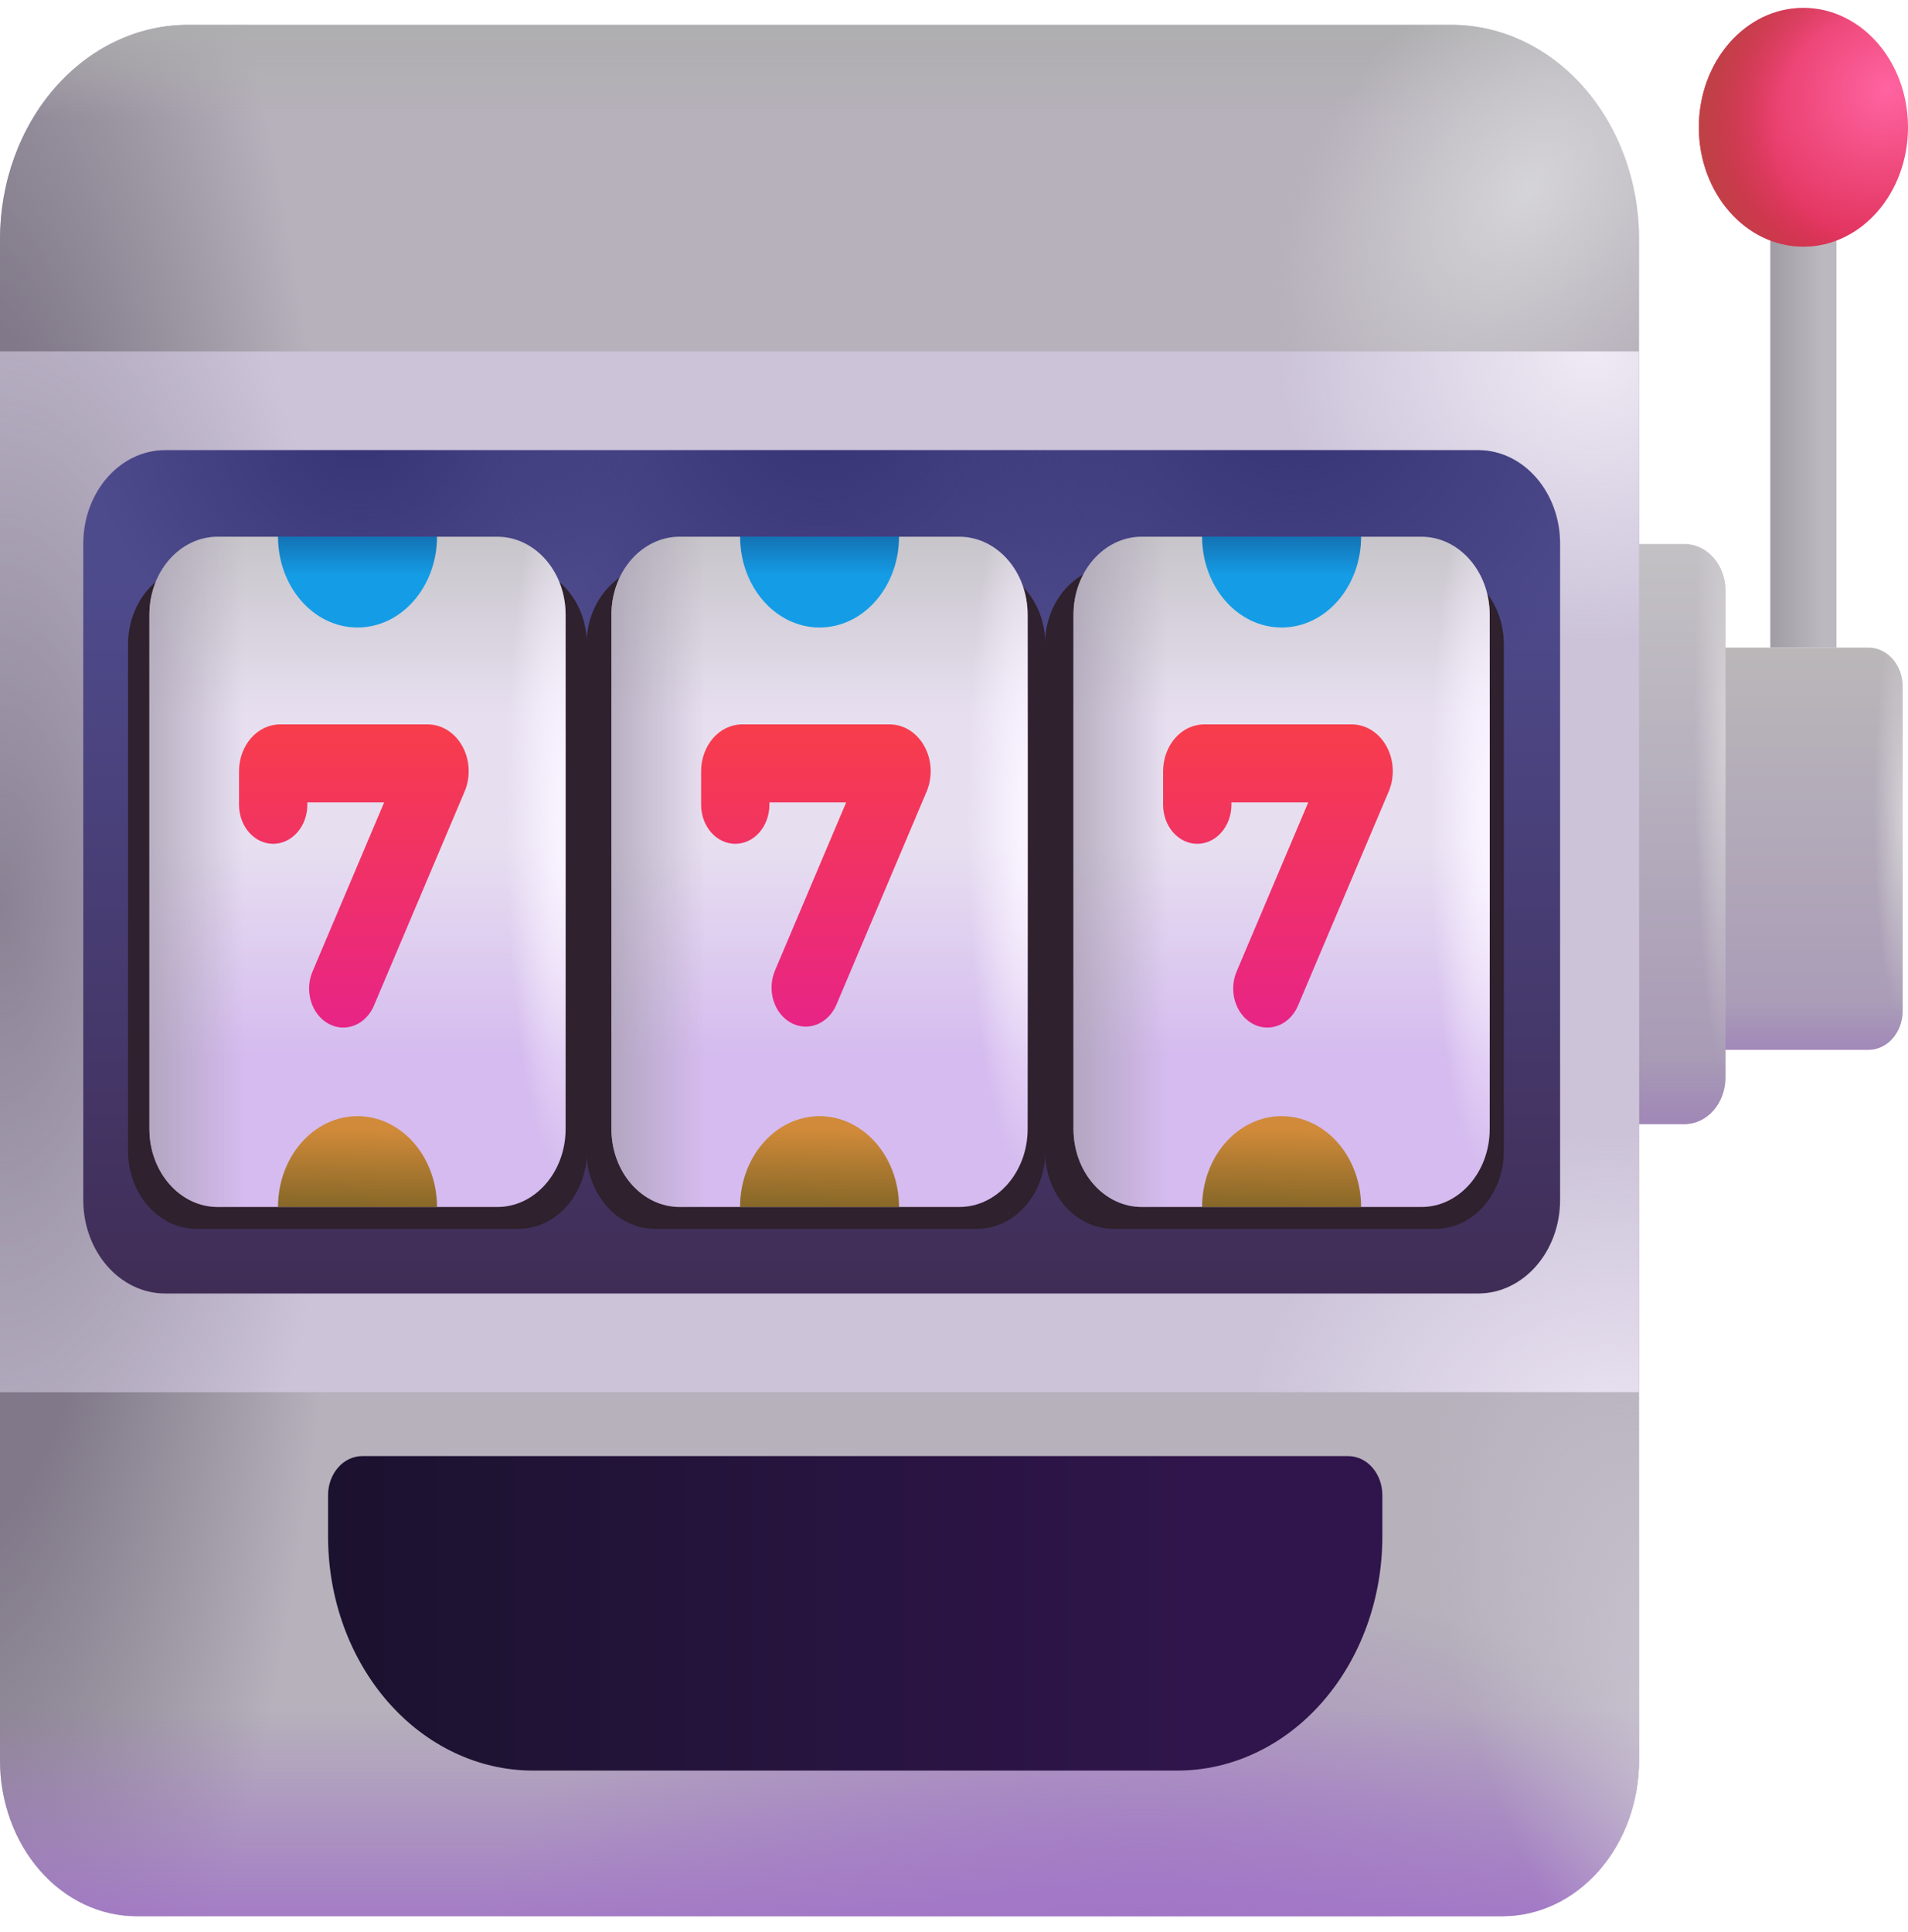
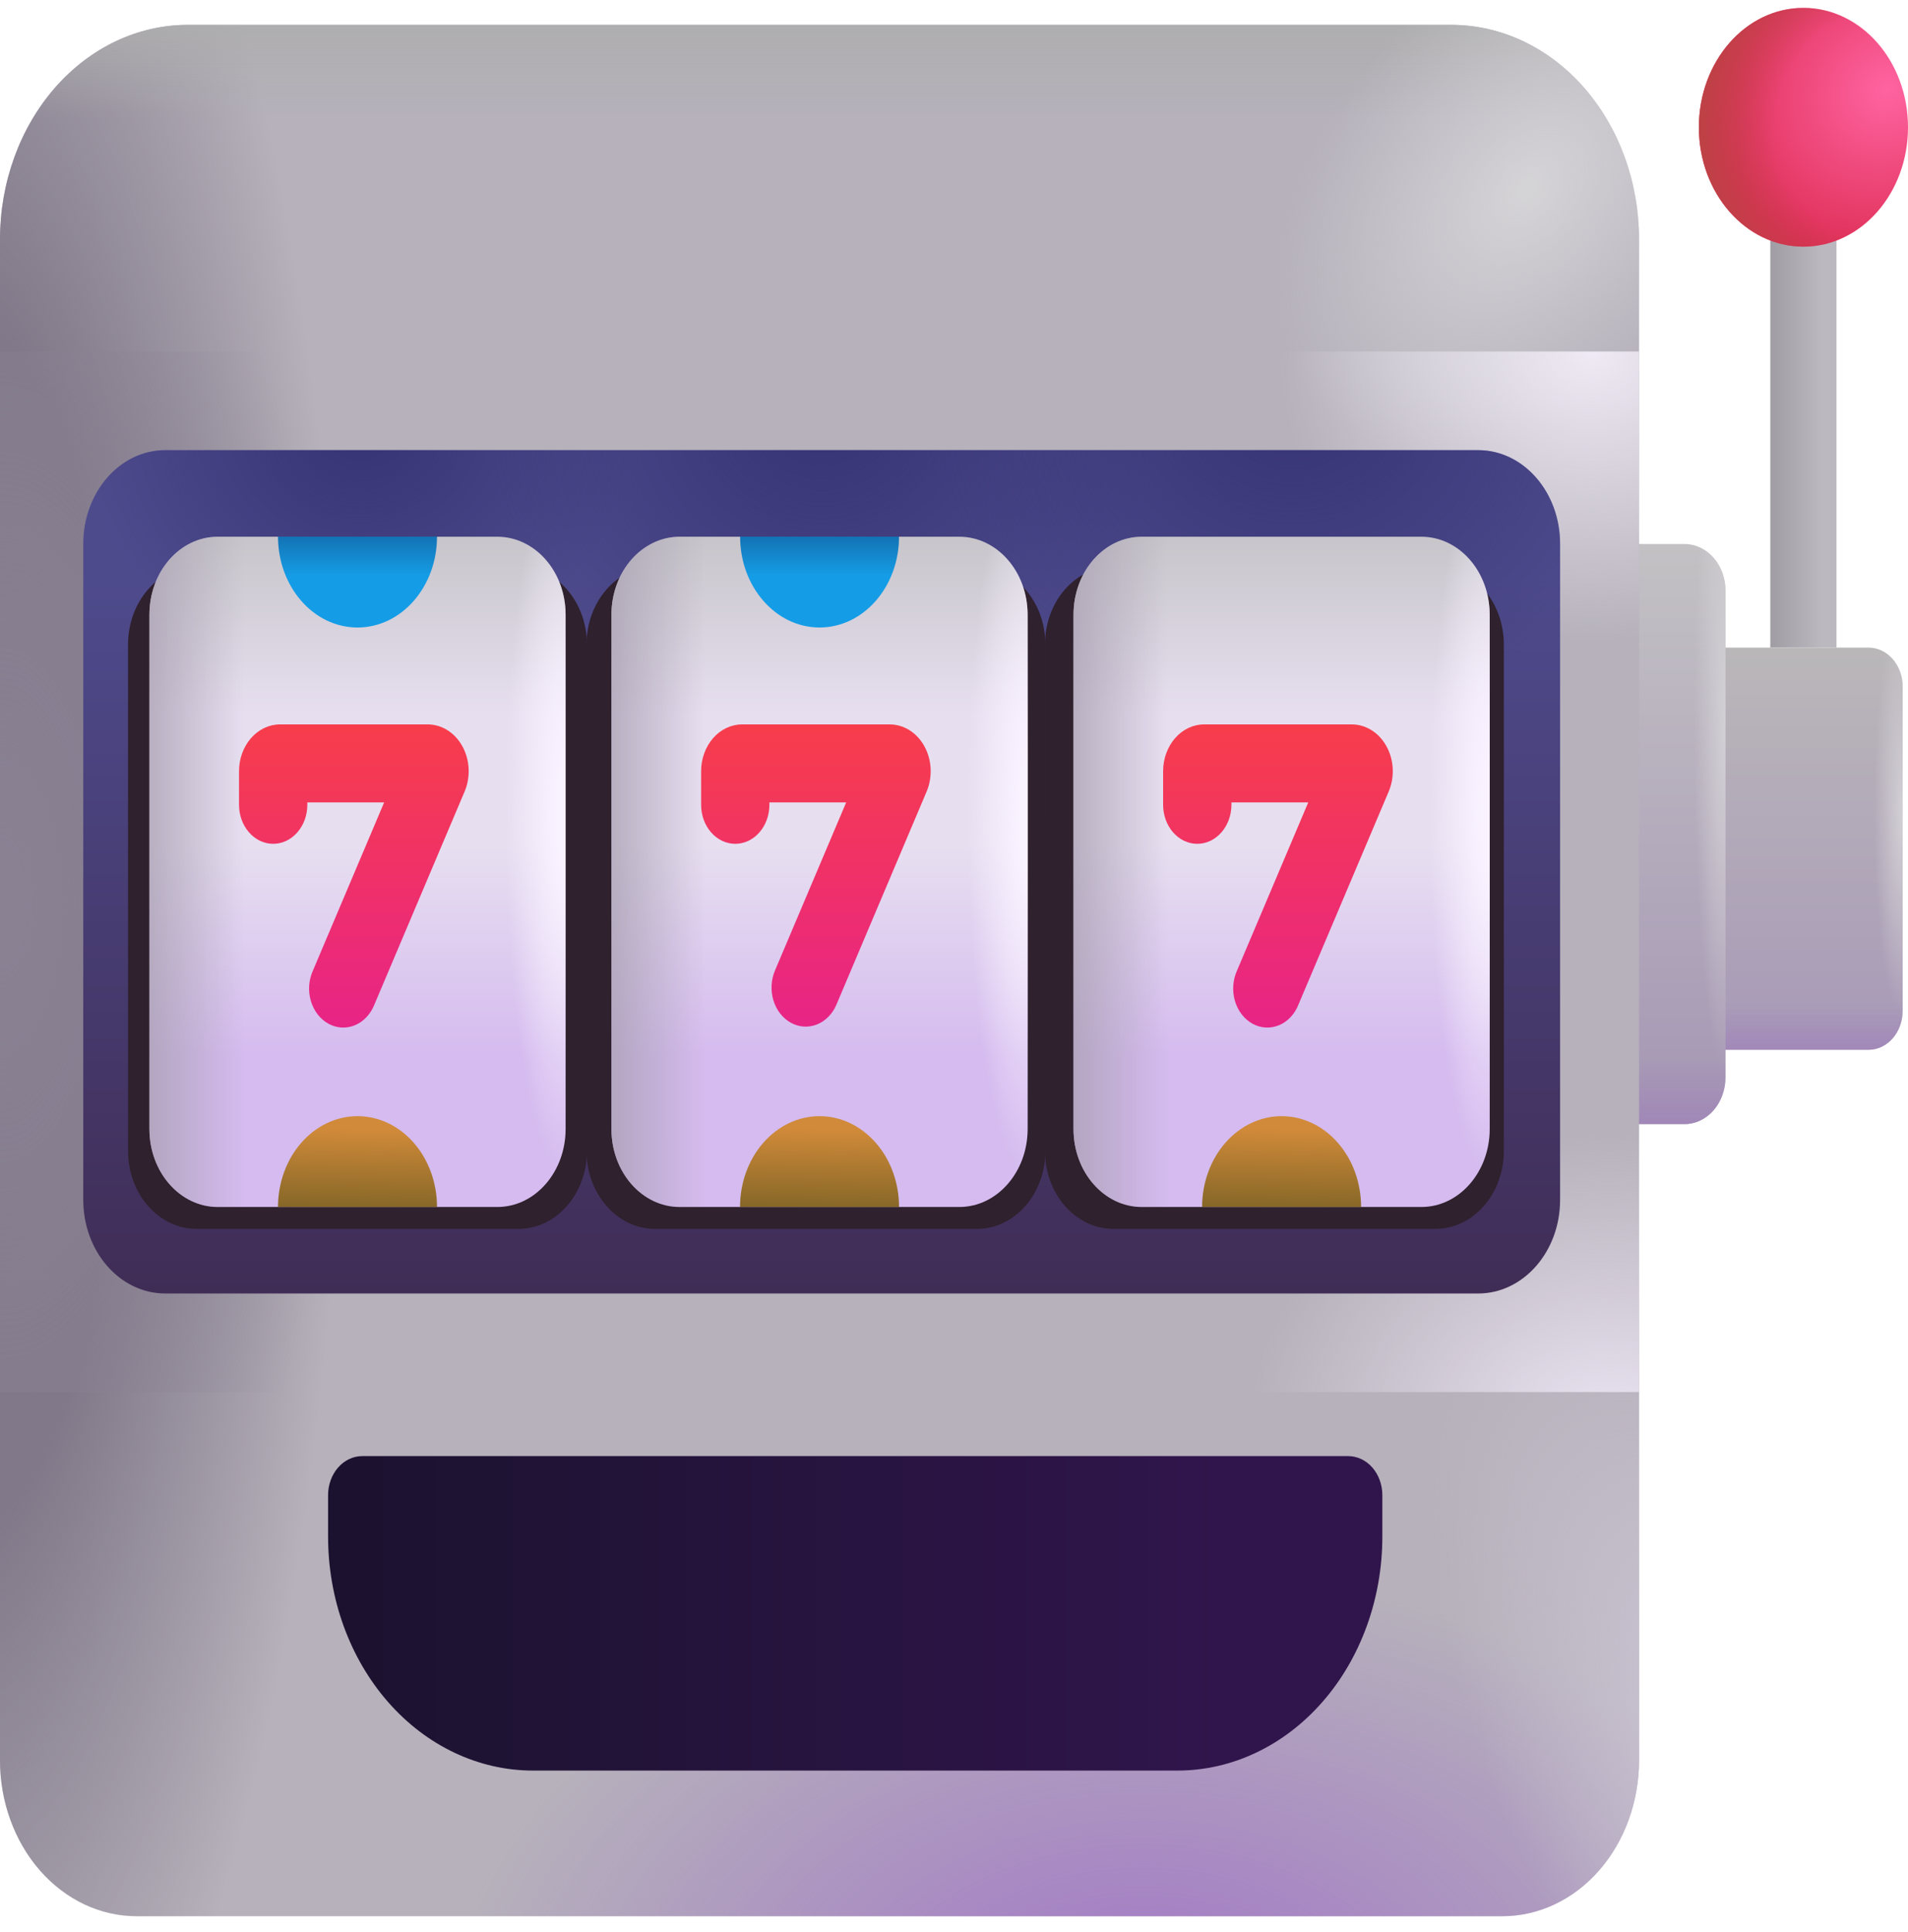
<svg xmlns="http://www.w3.org/2000/svg" width="80" height="81" viewBox="0 0 80 81" fill="none">
  <path d="M74.227 7.837H77.002V27.147H74.227V7.837Z" fill="url(#paint0_linear_20_394)" />
  <path d="M71.006 27.148H78.345C78.725 27.148 79.089 27.32 79.357 27.626C79.626 27.933 79.777 28.349 79.777 28.782V42.374C79.777 42.807 79.626 43.223 79.357 43.53C79.089 43.836 78.725 44.009 78.345 44.009H71.006V27.148Z" fill="url(#paint1_linear_20_394)" />
  <path d="M71.006 27.148H78.345C78.725 27.148 79.089 27.32 79.357 27.626C79.626 27.933 79.777 28.349 79.777 28.782V42.374C79.777 42.807 79.626 43.223 79.357 43.53C79.089 43.836 78.725 44.009 78.345 44.009H71.006V27.148Z" fill="url(#paint2_linear_20_394)" />
  <path d="M71.006 27.148H78.345C78.725 27.148 79.089 27.32 79.357 27.626C79.626 27.933 79.777 28.349 79.777 28.782V42.374C79.777 42.807 79.626 43.223 79.357 43.53C79.089 43.836 78.725 44.009 78.345 44.009H71.006V27.148Z" fill="url(#paint3_radial_20_394)" />
  <path d="M66.175 22.805H70.631C71.086 22.805 71.523 23.011 71.846 23.379C72.168 23.747 72.349 24.246 72.349 24.766V45.162C72.349 45.682 72.168 46.181 71.846 46.549C71.523 46.917 71.086 47.124 70.631 47.124H66.175V22.805Z" fill="url(#paint4_linear_20_394)" />
  <path d="M66.175 22.805H70.631C71.086 22.805 71.523 23.011 71.846 23.379C72.168 23.747 72.349 24.246 72.349 24.766V45.162C72.349 45.682 72.168 46.181 71.846 46.549C71.523 46.917 71.086 47.124 70.631 47.124H66.175V22.805Z" fill="url(#paint5_radial_20_394)" />
  <path d="M66.175 22.805H70.631C71.086 22.805 71.523 23.011 71.846 23.379C72.168 23.747 72.349 24.246 72.349 24.766V45.162C72.349 45.682 72.168 46.181 71.846 46.549C71.523 46.917 71.086 47.124 70.631 47.124H66.175V22.805Z" fill="url(#paint6_linear_20_394)" />
  <path d="M0 10.034C0 7.65 0.83 5.363 2.306 3.676C3.783 1.99 5.786 1.043 7.875 1.043H60.849C62.938 1.043 64.94 1.99 66.417 3.676C67.894 5.363 68.724 7.65 68.724 10.034V73.791C68.724 75.525 68.12 77.188 67.046 78.415C65.972 79.641 64.516 80.33 62.997 80.33H5.727C4.208 80.33 2.751 79.641 1.677 78.415C0.603 77.188 0 75.525 0 73.791V10.034Z" fill="#B6B1BB" />
  <path d="M0 10.034C0 7.65 0.83 5.363 2.306 3.676C3.783 1.99 5.786 1.043 7.875 1.043H60.849C62.938 1.043 64.94 1.99 66.417 3.676C67.894 5.363 68.724 7.65 68.724 10.034V73.791C68.724 75.525 68.12 77.188 67.046 78.415C65.972 79.641 64.516 80.33 62.997 80.33H5.727C4.208 80.33 2.751 79.641 1.677 78.415C0.603 77.188 0 75.525 0 73.791V10.034Z" fill="url(#paint7_radial_20_394)" />
-   <path d="M0 10.034C0 7.65 0.83 5.363 2.306 3.676C3.783 1.99 5.786 1.043 7.875 1.043H60.849C62.938 1.043 64.94 1.99 66.417 3.676C67.894 5.363 68.724 7.65 68.724 10.034V73.791C68.724 75.525 68.12 77.188 67.046 78.415C65.972 79.641 64.516 80.33 62.997 80.33H5.727C4.208 80.33 2.751 79.641 1.677 78.415C0.603 77.188 0 75.525 0 73.791V10.034Z" fill="url(#paint8_linear_20_394)" />
  <path d="M0 10.034C0 7.65 0.83 5.363 2.306 3.676C3.783 1.99 5.786 1.043 7.875 1.043H60.849C62.938 1.043 64.94 1.99 66.417 3.676C67.894 5.363 68.724 7.65 68.724 10.034V73.791C68.724 75.525 68.12 77.188 67.046 78.415C65.972 79.641 64.516 80.33 62.997 80.33H5.727C4.208 80.33 2.751 79.641 1.677 78.415C0.603 77.188 0 75.525 0 73.791V10.034Z" fill="url(#paint9_radial_20_394)" />
  <path d="M0 10.034C0 7.65 0.83 5.363 2.306 3.676C3.783 1.99 5.786 1.043 7.875 1.043H60.849C62.938 1.043 64.94 1.99 66.417 3.676C67.894 5.363 68.724 7.65 68.724 10.034V73.791C68.724 75.525 68.12 77.188 67.046 78.415C65.972 79.641 64.516 80.33 62.997 80.33H5.727C4.208 80.33 2.751 79.641 1.677 78.415C0.603 77.188 0 75.525 0 73.791V10.034Z" fill="url(#paint10_radial_20_394)" />
  <path d="M0 10.034C0 7.65 0.83 5.363 2.306 3.676C3.783 1.99 5.786 1.043 7.875 1.043H60.849C62.938 1.043 64.94 1.99 66.417 3.676C67.894 5.363 68.724 7.65 68.724 10.034V73.791C68.724 75.525 68.12 77.188 67.046 78.415C65.972 79.641 64.516 80.33 62.997 80.33H5.727C4.208 80.33 2.751 79.641 1.677 78.415C0.603 77.188 0 75.525 0 73.791V10.034Z" fill="url(#paint11_linear_20_394)" />
  <path d="M0 10.034C0 7.65 0.83 5.363 2.306 3.676C3.783 1.99 5.786 1.043 7.875 1.043H60.849C62.938 1.043 64.94 1.99 66.417 3.676C67.894 5.363 68.724 7.65 68.724 10.034V73.791C68.724 75.525 68.12 77.188 67.046 78.415C65.972 79.641 64.516 80.33 62.997 80.33H5.727C4.208 80.33 2.751 79.641 1.677 78.415C0.603 77.188 0 75.525 0 73.791V10.034Z" fill="url(#paint12_radial_20_394)" />
-   <path d="M0 58.361V14.735H68.724V58.358L0 58.361Z" fill="#CCC3D9" />
  <path d="M0 58.361V14.735H68.724V58.358L0 58.361Z" fill="url(#paint13_radial_20_394)" />
  <path d="M0 58.361V14.735H68.724V58.358L0 58.361Z" fill="url(#paint14_radial_20_394)" />
  <path d="M0 58.361V14.735H68.724V58.358L0 58.361Z" fill="url(#paint15_radial_20_394)" />
  <g filter="url(#filter0_i_20_394)">
    <path d="M12.35 64.083C12.35 63.65 12.501 63.234 12.77 62.927C13.038 62.62 13.402 62.448 13.782 62.448H55.122C55.502 62.448 55.866 62.62 56.135 62.927C56.403 63.234 56.554 63.65 56.554 64.083V65.822C56.554 68.424 55.649 70.919 54.038 72.758C52.427 74.598 50.242 75.631 47.963 75.631H20.941C18.662 75.631 16.477 74.598 14.866 72.758C13.255 70.919 12.35 68.424 12.35 65.822V64.083Z" fill="url(#paint16_linear_20_394)" />
  </g>
  <path d="M61.977 18.871H6.927C5.029 18.871 3.491 20.628 3.491 22.795V50.301C3.491 52.468 5.029 54.225 6.927 54.225H61.977C63.875 54.225 65.413 52.468 65.413 50.301V22.795C65.413 20.628 63.875 18.871 61.977 18.871Z" fill="url(#paint17_linear_20_394)" />
  <path d="M61.977 18.871H6.927C5.029 18.871 3.491 20.628 3.491 22.795V50.301C3.491 52.468 5.029 54.225 6.927 54.225H61.977C63.875 54.225 65.413 52.468 65.413 50.301V22.795C65.413 20.628 63.875 18.871 61.977 18.871Z" fill="url(#paint18_radial_20_394)" />
  <path d="M61.977 18.871H6.927C5.029 18.871 3.491 20.628 3.491 22.795V50.301C3.491 52.468 5.029 54.225 6.927 54.225H61.977C63.875 54.225 65.413 52.468 65.413 50.301V22.795C65.413 20.628 63.875 18.871 61.977 18.871Z" fill="url(#paint19_radial_20_394)" />
  <path d="M61.977 18.871H6.927C5.029 18.871 3.491 20.628 3.491 22.795V50.301C3.491 52.468 5.029 54.225 6.927 54.225H61.977C63.875 54.225 65.413 52.468 65.413 50.301V22.795C65.413 20.628 63.875 18.871 61.977 18.871Z" fill="url(#paint20_radial_20_394)" />
  <g filter="url(#filter1_f_20_394)">
    <path d="M21.745 23.752H8.233C6.651 23.752 5.369 25.216 5.369 27.021V48.244C5.369 50.05 6.651 51.514 8.233 51.514H21.745C23.327 51.514 24.609 50.05 24.609 48.244V27.021C24.609 25.216 23.327 23.752 21.745 23.752Z" fill="#2F212D" />
  </g>
  <g filter="url(#filter2_f_20_394)">
    <path d="M40.968 23.752H27.455C25.874 23.752 24.592 25.216 24.592 27.021V48.244C24.592 50.05 25.874 51.514 27.455 51.514H40.968C42.549 51.514 43.831 50.05 43.831 48.244V27.021C43.831 25.216 42.549 23.752 40.968 23.752Z" fill="#2F212D" />
  </g>
  <g filter="url(#filter3_f_20_394)">
    <path d="M60.19 23.752H46.678C45.096 23.752 43.814 25.216 43.814 27.021V48.244C43.814 50.05 45.096 51.514 46.678 51.514H60.19C61.772 51.514 63.054 50.05 63.054 48.244V27.021C63.054 25.216 61.772 23.752 60.19 23.752Z" fill="#2F212D" />
  </g>
  <g filter="url(#filter4_ii_20_394)">
    <path d="M20.852 22.5H9.129C7.547 22.5 6.265 23.964 6.265 25.77V47.329C6.265 49.135 7.547 50.599 9.129 50.599H20.852C22.433 50.599 23.715 49.135 23.715 47.329V25.77C23.715 23.964 22.433 22.5 20.852 22.5Z" fill="url(#paint21_linear_20_394)" />
  </g>
  <path d="M20.852 22.501H9.129C7.547 22.501 6.265 23.965 6.265 25.77V47.33C6.265 49.136 7.547 50.6 9.129 50.6H20.852C22.433 50.6 23.715 49.136 23.715 47.33V25.77C23.715 23.965 22.433 22.501 20.852 22.501Z" fill="url(#paint22_radial_20_394)" />
  <path d="M20.852 22.501H9.129C7.547 22.501 6.265 23.965 6.265 25.77V47.33C6.265 49.136 7.547 50.6 9.129 50.6H20.852C22.433 50.6 23.715 49.136 23.715 47.33V25.77C23.715 23.965 22.433 22.501 20.852 22.501Z" fill="url(#paint23_linear_20_394)" />
  <g filter="url(#filter5_ii_20_394)">
    <path d="M40.223 22.5H28.5C26.919 22.5 25.637 23.964 25.637 25.77V47.329C25.637 49.135 26.919 50.599 28.5 50.599H40.223C41.805 50.599 43.087 49.135 43.087 47.329V25.77C43.087 23.964 41.805 22.5 40.223 22.5Z" fill="url(#paint24_linear_20_394)" />
  </g>
  <path d="M40.223 22.501H28.5C26.919 22.501 25.637 23.965 25.637 25.77V47.33C25.637 49.136 26.919 50.6 28.5 50.6H40.223C41.805 50.6 43.087 49.136 43.087 47.33V25.77C43.087 23.965 41.805 22.501 40.223 22.501Z" fill="url(#paint25_radial_20_394)" />
  <path d="M40.223 22.501H28.5C26.919 22.501 25.637 23.965 25.637 25.77V47.33C25.637 49.136 26.919 50.6 28.5 50.6H40.223C41.805 50.6 43.087 49.136 43.087 47.33V25.77C43.087 23.965 41.805 22.501 40.223 22.501Z" fill="url(#paint26_linear_20_394)" />
  <g filter="url(#filter6_ii_20_394)">
    <path d="M59.598 22.5H47.875C46.293 22.5 45.011 23.964 45.011 25.77V47.329C45.011 49.135 46.293 50.599 47.875 50.599H59.598C61.179 50.599 62.461 49.135 62.461 47.329V25.77C62.461 23.964 61.179 22.5 59.598 22.5Z" fill="url(#paint27_linear_20_394)" />
  </g>
  <path d="M59.598 22.501H47.875C46.293 22.501 45.011 23.965 45.011 25.77V47.33C45.011 49.136 46.293 50.6 47.875 50.6H59.598C61.179 50.6 62.461 49.136 62.461 47.33V25.77C62.461 23.965 61.179 22.501 59.598 22.501Z" fill="url(#paint28_radial_20_394)" />
  <path d="M59.598 22.501H47.875C46.293 22.501 45.011 23.965 45.011 25.77V47.33C45.011 49.136 46.293 50.6 47.875 50.6H59.598C61.179 50.6 62.461 49.136 62.461 47.33V25.77C62.461 23.965 61.179 22.501 59.598 22.501Z" fill="url(#paint29_linear_20_394)" />
  <path d="M14.99 26.306C16.831 26.306 18.323 24.599 18.323 22.497H11.657C11.657 24.599 13.146 26.306 14.99 26.306Z" fill="url(#paint30_linear_20_394)" />
  <path d="M34.362 26.306C36.203 26.306 37.695 24.599 37.695 22.497H31.032C31.032 24.599 32.523 26.306 34.365 26.306" fill="url(#paint31_linear_20_394)" />
-   <path d="M53.736 26.306C55.577 26.306 57.069 24.599 57.069 22.497H50.403C50.403 24.599 51.892 26.306 53.736 26.306Z" fill="url(#paint32_linear_20_394)" />
  <path d="M18.323 50.597C18.323 49.587 17.972 48.619 17.347 47.906C16.722 47.192 15.874 46.791 14.99 46.791C14.106 46.791 13.258 47.192 12.633 47.906C12.008 48.619 11.657 49.587 11.657 50.597H18.323Z" fill="url(#paint33_linear_20_394)" />
  <path d="M37.695 50.597C37.695 49.587 37.344 48.619 36.719 47.906C36.093 47.192 35.246 46.791 34.362 46.791C33.478 46.791 32.63 47.192 32.005 47.906C31.38 48.619 31.029 49.587 31.029 50.597H37.695Z" fill="url(#paint34_linear_20_394)" />
  <path d="M57.069 50.597C57.069 49.587 56.718 48.619 56.093 47.906C55.468 47.192 54.62 46.791 53.736 46.791C52.852 46.791 52.004 47.192 51.379 47.906C50.754 48.619 50.403 49.587 50.403 50.597H57.069Z" fill="url(#paint35_linear_20_394)" />
  <path fill-rule="evenodd" clip-rule="evenodd" d="M12.886 33.638V33.739C12.886 34.173 12.735 34.589 12.466 34.895C12.198 35.202 11.834 35.374 11.454 35.374C11.074 35.374 10.71 35.202 10.442 34.895C10.173 34.589 10.022 34.173 10.022 33.739V32.33C10.022 31.81 10.203 31.311 10.525 30.943C10.848 30.575 11.285 30.368 11.74 30.368H17.934C18.225 30.368 18.511 30.453 18.765 30.613C19.02 30.774 19.234 31.006 19.389 31.288C19.543 31.569 19.633 31.89 19.649 32.222C19.665 32.553 19.607 32.884 19.48 33.183L15.698 42.112C15.619 42.312 15.507 42.491 15.366 42.64C15.226 42.789 15.061 42.904 14.882 42.978C14.702 43.053 14.511 43.086 14.319 43.075C14.128 43.064 13.941 43.009 13.769 42.914C13.596 42.819 13.443 42.685 13.316 42.521C13.19 42.357 13.094 42.166 13.033 41.959C12.973 41.751 12.949 41.532 12.964 41.314C12.979 41.096 13.033 40.884 13.12 40.69L16.107 33.638H12.886Z" fill="url(#paint36_linear_20_394)" />
  <path fill-rule="evenodd" clip-rule="evenodd" d="M32.26 33.638V33.739C32.26 34.173 32.109 34.589 31.841 34.895C31.572 35.202 31.208 35.374 30.828 35.374C30.449 35.374 30.084 35.202 29.816 34.895C29.547 34.589 29.397 34.173 29.397 33.739V32.33C29.397 31.81 29.578 31.311 29.9 30.943C30.222 30.575 30.659 30.368 31.115 30.368H37.306C37.596 30.368 37.882 30.453 38.137 30.613C38.391 30.774 38.606 31.006 38.76 31.288C38.915 31.569 39.004 31.89 39.02 32.222C39.036 32.553 38.978 32.884 38.852 33.183L35.072 42.112C34.99 42.306 34.876 42.479 34.736 42.622C34.595 42.765 34.431 42.875 34.254 42.946C34.076 43.016 33.888 43.047 33.7 43.034C33.513 43.022 33.329 42.968 33.159 42.874C32.99 42.781 32.838 42.65 32.713 42.49C32.588 42.33 32.491 42.143 32.429 41.94C32.367 41.737 32.341 41.522 32.352 41.308C32.363 41.094 32.41 40.884 32.492 40.69L35.479 33.638H32.26Z" fill="url(#paint37_linear_20_394)" />
  <path fill-rule="evenodd" clip-rule="evenodd" d="M51.632 33.638V33.739C51.632 34.173 51.481 34.589 51.212 34.895C50.944 35.202 50.58 35.374 50.2 35.374C49.82 35.374 49.456 35.202 49.187 34.895C48.919 34.589 48.768 34.173 48.768 33.739V32.33C48.768 31.81 48.949 31.311 49.271 30.943C49.593 30.575 50.03 30.368 50.486 30.368H56.68C56.971 30.368 57.257 30.453 57.511 30.613C57.766 30.774 57.98 31.006 58.135 31.288C58.289 31.569 58.379 31.89 58.395 32.222C58.411 32.553 58.353 32.884 58.226 33.183L54.443 42.112C54.365 42.312 54.252 42.491 54.112 42.64C53.972 42.789 53.807 42.904 53.627 42.978C53.447 43.053 53.256 43.086 53.065 43.075C52.874 43.064 52.687 43.009 52.514 42.914C52.342 42.819 52.188 42.685 52.062 42.521C51.936 42.357 51.839 42.166 51.779 41.959C51.719 41.751 51.695 41.532 51.71 41.314C51.725 41.096 51.778 40.884 51.866 40.69L54.853 33.638H51.632Z" fill="url(#paint38_linear_20_394)" />
  <path d="M75.616 10.341C78.037 10.341 80 8.1 80 5.336C80 2.571 78.037 0.33 75.616 0.33C73.195 0.33 71.232 2.571 71.232 5.336C71.232 8.1 73.195 10.341 75.616 10.341Z" fill="url(#paint39_radial_20_394)" />
  <path d="M75.616 10.341C78.037 10.341 80 8.1 80 5.336C80 2.571 78.037 0.33 75.616 0.33C73.195 0.33 71.232 2.571 71.232 5.336C71.232 8.1 73.195 10.341 75.616 10.341Z" fill="url(#paint40_radial_20_394)" />
  <defs>
    <filter id="filter0_i_20_394" x="12.35" y="61.042" width="45.61" height="14.589" filterUnits="userSpaceOnUse" color-interpolation-filters="sRGB">
      <feFlood flood-opacity="0" result="BackgroundImageFix" />
      <feBlend mode="normal" in="SourceGraphic" in2="BackgroundImageFix" result="shape" />
      <feColorMatrix in="SourceAlpha" type="matrix" values="0 0 0 0 0 0 0 0 0 0 0 0 0 0 0 0 0 0 127 0" result="hardAlpha" />
      <feOffset dx="1.406" dy="-1.406" />
      <feGaussianBlur stdDeviation="1.406" />
      <feComposite in2="hardAlpha" operator="arithmetic" k2="-1" k3="1" />
      <feColorMatrix type="matrix" values="0 0 0 0 0.078 0 0 0 0 0.043 0 0 0 0 0.176 0 0 0 1 0" />
      <feBlend mode="normal" in2="shape" result="effect1_innerShadow_20_394" />
    </filter>
    <filter id="filter1_f_20_394" x="2.557" y="20.939" width="24.865" height="33.387" filterUnits="userSpaceOnUse" color-interpolation-filters="sRGB">
      <feFlood flood-opacity="0" result="BackgroundImageFix" />
      <feBlend mode="normal" in="SourceGraphic" in2="BackgroundImageFix" result="shape" />
      <feGaussianBlur stdDeviation="1.406" result="effect1_foregroundBlur_20_394" />
    </filter>
    <filter id="filter2_f_20_394" x="21.779" y="20.939" width="24.865" height="33.387" filterUnits="userSpaceOnUse" color-interpolation-filters="sRGB">
      <feFlood flood-opacity="0" result="BackgroundImageFix" />
      <feBlend mode="normal" in="SourceGraphic" in2="BackgroundImageFix" result="shape" />
      <feGaussianBlur stdDeviation="1.406" result="effect1_foregroundBlur_20_394" />
    </filter>
    <filter id="filter3_f_20_394" x="41.002" y="20.939" width="24.865" height="33.387" filterUnits="userSpaceOnUse" color-interpolation-filters="sRGB">
      <feFlood flood-opacity="0" result="BackgroundImageFix" />
      <feBlend mode="normal" in="SourceGraphic" in2="BackgroundImageFix" result="shape" />
      <feGaussianBlur stdDeviation="1.406" result="effect1_foregroundBlur_20_394" />
    </filter>
    <filter id="filter4_ii_20_394" x="6.265" y="21.797" width="17.45" height="29.505" filterUnits="userSpaceOnUse" color-interpolation-filters="sRGB">
      <feFlood flood-opacity="0" result="BackgroundImageFix" />
      <feBlend mode="normal" in="SourceGraphic" in2="BackgroundImageFix" result="shape" />
      <feColorMatrix in="SourceAlpha" type="matrix" values="0 0 0 0 0 0 0 0 0 0 0 0 0 0 0 0 0 0 127 0" result="hardAlpha" />
      <feOffset dy="0.703" />
      <feGaussianBlur stdDeviation="0.914" />
      <feComposite in2="hardAlpha" operator="arithmetic" k2="-1" k3="1" />
      <feColorMatrix type="matrix" values="0 0 0 0 0.424 0 0 0 0 0.408 0 0 0 0 0.478 0 0 0 1 0" />
      <feBlend mode="normal" in2="shape" result="effect1_innerShadow_20_394" />
      <feColorMatrix in="SourceAlpha" type="matrix" values="0 0 0 0 0 0 0 0 0 0 0 0 0 0 0 0 0 0 127 0" result="hardAlpha" />
      <feOffset dy="-0.703" />
      <feGaussianBlur stdDeviation="0.914" />
      <feComposite in2="hardAlpha" operator="arithmetic" k2="-1" k3="1" />
      <feColorMatrix type="matrix" values="0 0 0 0 0.424 0 0 0 0 0.376 0 0 0 0 0.471 0 0 0 1 0" />
      <feBlend mode="normal" in2="effect1_innerShadow_20_394" result="effect2_innerShadow_20_394" />
    </filter>
    <filter id="filter5_ii_20_394" x="25.637" y="21.797" width="17.45" height="29.505" filterUnits="userSpaceOnUse" color-interpolation-filters="sRGB">
      <feFlood flood-opacity="0" result="BackgroundImageFix" />
      <feBlend mode="normal" in="SourceGraphic" in2="BackgroundImageFix" result="shape" />
      <feColorMatrix in="SourceAlpha" type="matrix" values="0 0 0 0 0 0 0 0 0 0 0 0 0 0 0 0 0 0 127 0" result="hardAlpha" />
      <feOffset dy="0.703" />
      <feGaussianBlur stdDeviation="0.914" />
      <feComposite in2="hardAlpha" operator="arithmetic" k2="-1" k3="1" />
      <feColorMatrix type="matrix" values="0 0 0 0 0.424 0 0 0 0 0.408 0 0 0 0 0.478 0 0 0 1 0" />
      <feBlend mode="normal" in2="shape" result="effect1_innerShadow_20_394" />
      <feColorMatrix in="SourceAlpha" type="matrix" values="0 0 0 0 0 0 0 0 0 0 0 0 0 0 0 0 0 0 127 0" result="hardAlpha" />
      <feOffset dy="-0.703" />
      <feGaussianBlur stdDeviation="0.914" />
      <feComposite in2="hardAlpha" operator="arithmetic" k2="-1" k3="1" />
      <feColorMatrix type="matrix" values="0 0 0 0 0.424 0 0 0 0 0.376 0 0 0 0 0.471 0 0 0 1 0" />
      <feBlend mode="normal" in2="effect1_innerShadow_20_394" result="effect2_innerShadow_20_394" />
    </filter>
    <filter id="filter6_ii_20_394" x="45.011" y="21.797" width="17.45" height="29.505" filterUnits="userSpaceOnUse" color-interpolation-filters="sRGB">
      <feFlood flood-opacity="0" result="BackgroundImageFix" />
      <feBlend mode="normal" in="SourceGraphic" in2="BackgroundImageFix" result="shape" />
      <feColorMatrix in="SourceAlpha" type="matrix" values="0 0 0 0 0 0 0 0 0 0 0 0 0 0 0 0 0 0 127 0" result="hardAlpha" />
      <feOffset dy="0.703" />
      <feGaussianBlur stdDeviation="0.914" />
      <feComposite in2="hardAlpha" operator="arithmetic" k2="-1" k3="1" />
      <feColorMatrix type="matrix" values="0 0 0 0 0.424 0 0 0 0 0.408 0 0 0 0 0.478 0 0 0 1 0" />
      <feBlend mode="normal" in2="shape" result="effect1_innerShadow_20_394" />
      <feColorMatrix in="SourceAlpha" type="matrix" values="0 0 0 0 0 0 0 0 0 0 0 0 0 0 0 0 0 0 127 0" result="hardAlpha" />
      <feOffset dy="-0.703" />
      <feGaussianBlur stdDeviation="0.914" />
      <feComposite in2="hardAlpha" operator="arithmetic" k2="-1" k3="1" />
      <feColorMatrix type="matrix" values="0 0 0 0 0.424 0 0 0 0 0.376 0 0 0 0 0.471 0 0 0 1 0" />
      <feBlend mode="normal" in2="effect1_innerShadow_20_394" result="effect2_innerShadow_20_394" />
    </filter>
    <linearGradient id="paint0_linear_20_394" x1="74.227" y1="18.747" x2="76.383" y2="18.747" gradientUnits="userSpaceOnUse">
      <stop stop-color="#A09CA3" />
      <stop offset="1" stop-color="#BCB8BF" />
    </linearGradient>
    <linearGradient id="paint1_linear_20_394" x1="75.393" y1="27.148" x2="75.393" y2="44.009" gradientUnits="userSpaceOnUse">
      <stop stop-color="#BAB7B9" />
      <stop offset="1" stop-color="#A899B8" />
    </linearGradient>
    <linearGradient id="paint2_linear_20_394" x1="75.882" y1="44.98" x2="75.882" y2="42.119" gradientUnits="userSpaceOnUse">
      <stop stop-color="#9E80B9" />
      <stop offset="1" stop-color="#9E80B9" stop-opacity="0" />
    </linearGradient>
    <radialGradient id="paint3_radial_20_394" cx="0" cy="0" r="1" gradientUnits="userSpaceOnUse" gradientTransform="translate(79.777 34.046) rotate(90) scale(8.474 1.208)">
      <stop stop-color="#D3D0D5" />
      <stop offset="1" stop-color="#D3D0D5" stop-opacity="0" />
    </radialGradient>
    <linearGradient id="paint4_linear_20_394" x1="69.262" y1="22.805" x2="69.262" y2="47.124" gradientUnits="userSpaceOnUse">
      <stop stop-color="#C3C1C4" />
      <stop offset="1" stop-color="#A596B4" />
    </linearGradient>
    <radialGradient id="paint5_radial_20_394" cx="0" cy="0" r="1" gradientUnits="userSpaceOnUse" gradientTransform="translate(72.349 30.266) rotate(90) scale(14.713 1.311)">
      <stop stop-color="#D3D0D5" />
      <stop offset="1" stop-color="#D3D0D5" stop-opacity="0" />
    </radialGradient>
    <linearGradient id="paint6_linear_20_394" x1="69.608" y1="48.523" x2="69.608" y2="44.397" gradientUnits="userSpaceOnUse">
      <stop stop-color="#9E80B9" />
      <stop offset="1" stop-color="#9E80B9" stop-opacity="0" />
    </linearGradient>
    <radialGradient id="paint7_radial_20_394" cx="0" cy="0" r="1" gradientUnits="userSpaceOnUse" gradientTransform="translate(-2.328 38.744) scale(16.823 56.201)">
      <stop offset="0.46" stop-color="#817989" />
      <stop offset="1" stop-color="#817989" stop-opacity="0" />
    </radialGradient>
    <linearGradient id="paint8_linear_20_394" x1="35.258" y1="81.863" x2="35.258" y2="71.646" gradientUnits="userSpaceOnUse">
      <stop stop-color="#A174C7" />
      <stop offset="1" stop-color="#A174C7" stop-opacity="0" />
    </linearGradient>
    <radialGradient id="paint9_radial_20_394" cx="0" cy="0" r="1" gradientUnits="userSpaceOnUse" gradientTransform="translate(47.963 84.724) rotate(-90) scale(19.004 29.172)">
      <stop stop-color="#A174C7" />
      <stop offset="1" stop-color="#A174C7" stop-opacity="0" />
    </radialGradient>
    <radialGradient id="paint10_radial_20_394" cx="0" cy="0" r="1" gradientUnits="userSpaceOnUse" gradientTransform="translate(74.27 74.71) rotate(-118.044) scale(22.459 10.719)">
      <stop offset="0.155" stop-color="#CBC4D3" />
      <stop offset="1" stop-color="#CBC4D3" stop-opacity="0" />
    </radialGradient>
    <linearGradient id="paint11_linear_20_394" x1="34.362" y1="0.517" x2="34.362" y2="4.98" gradientUnits="userSpaceOnUse">
      <stop stop-color="#ADADAD" />
      <stop offset="1" stop-color="#ADADAD" stop-opacity="0" />
    </linearGradient>
    <radialGradient id="paint12_radial_20_394" cx="0" cy="0" r="1" gradientUnits="userSpaceOnUse" gradientTransform="translate(64.053 7.955) rotate(131.212) scale(12.595 8.535)">
      <stop stop-color="#D5D4D7" />
      <stop offset="1" stop-color="#D5D4D7" stop-opacity="0" />
    </radialGradient>
    <radialGradient id="paint13_radial_20_394" cx="0" cy="0" r="1" gradientUnits="userSpaceOnUse" gradientTransform="translate(0 37.926) scale(14.676 35.352)">
      <stop stop-color="#8A8293" />
      <stop offset="1" stop-color="#8A8293" stop-opacity="0" />
    </radialGradient>
    <radialGradient id="paint14_radial_20_394" cx="0" cy="0" r="1" gradientUnits="userSpaceOnUse" gradientTransform="translate(66.756 14.735) rotate(90) scale(12.159 13.123)">
      <stop stop-color="#EFEAF5" />
      <stop offset="1" stop-color="#EFEAF5" stop-opacity="0" />
    </radialGradient>
    <radialGradient id="paint15_radial_20_394" cx="0" cy="0" r="1" gradientUnits="userSpaceOnUse" gradientTransform="translate(67.472 60.405) rotate(-90) scale(12.874 15.184)">
      <stop stop-color="#EBE4F2" />
      <stop offset="1" stop-color="#EBE4F2" stop-opacity="0" />
    </radialGradient>
    <linearGradient id="paint16_linear_20_394" x1="49.934" y1="67.761" x2="10.203" y2="67.761" gradientUnits="userSpaceOnUse">
      <stop stop-color="#30154C" />
      <stop offset="1" stop-color="#1A122D" />
    </linearGradient>
    <linearGradient id="paint17_linear_20_394" x1="34.453" y1="24.03" x2="34.453" y2="54.225" gradientUnits="userSpaceOnUse">
      <stop stop-color="#4E4B8D" />
      <stop offset="1" stop-color="#402D56" />
    </linearGradient>
    <radialGradient id="paint18_radial_20_394" cx="0" cy="0" r="1" gradientUnits="userSpaceOnUse" gradientTransform="translate(15.125 17.9) rotate(90) scale(10.422 11.633)">
      <stop stop-color="#363374" />
      <stop offset="1" stop-color="#363374" stop-opacity="0" />
    </radialGradient>
    <radialGradient id="paint19_radial_20_394" cx="0" cy="0" r="1" gradientUnits="userSpaceOnUse" gradientTransform="translate(34.464 17.288) rotate(90) scale(12.772 14.256)">
      <stop stop-color="#363374" />
      <stop offset="1" stop-color="#363374" stop-opacity="0" />
    </radialGradient>
    <radialGradient id="paint20_radial_20_394" cx="0" cy="0" r="1" gradientUnits="userSpaceOnUse" gradientTransform="translate(54.14 16.674) rotate(90) scale(13.691 15.282)">
      <stop stop-color="#363374" />
      <stop offset="1" stop-color="#363374" stop-opacity="0" />
    </radialGradient>
    <linearGradient id="paint21_linear_20_394" x1="14.99" y1="22.5" x2="14.99" y2="44.262" gradientUnits="userSpaceOnUse">
      <stop stop-color="#C7C5CA" />
      <stop offset="0.343" stop-color="#E7DFF0" />
      <stop offset="0.592" stop-color="#E7DFF0" />
      <stop offset="1" stop-color="#D5BBEF" />
    </linearGradient>
    <radialGradient id="paint22_radial_20_394" cx="0" cy="0" r="1" gradientUnits="userSpaceOnUse" gradientTransform="translate(23.715 34.147) rotate(180) scale(2.506 15.185)">
      <stop offset="0.147" stop-color="#F9F2FF" />
      <stop offset="1" stop-color="#F9F2FF" stop-opacity="0" />
    </radialGradient>
    <linearGradient id="paint23_linear_20_394" x1="4.834" y1="39.258" x2="10.203" y2="39.258" gradientUnits="userSpaceOnUse">
      <stop stop-color="#A79EB0" />
      <stop offset="1" stop-color="#A79EB0" stop-opacity="0" />
    </linearGradient>
    <linearGradient id="paint24_linear_20_394" x1="34.362" y1="22.5" x2="34.362" y2="44.262" gradientUnits="userSpaceOnUse">
      <stop stop-color="#C7C5CA" />
      <stop offset="0.343" stop-color="#E7DFF0" />
      <stop offset="0.592" stop-color="#E7DFF0" />
      <stop offset="1" stop-color="#D5BBEF" />
    </linearGradient>
    <radialGradient id="paint25_radial_20_394" cx="0" cy="0" r="1" gradientUnits="userSpaceOnUse" gradientTransform="translate(43.087 34.147) rotate(180) scale(2.506 15.185)">
      <stop offset="0.147" stop-color="#F9F2FF" />
      <stop offset="1" stop-color="#F9F2FF" stop-opacity="0" />
    </radialGradient>
    <linearGradient id="paint26_linear_20_394" x1="24.205" y1="39.258" x2="29.574" y2="39.258" gradientUnits="userSpaceOnUse">
      <stop stop-color="#A79EB0" />
      <stop offset="1" stop-color="#A79EB0" stop-opacity="0" />
    </linearGradient>
    <linearGradient id="paint27_linear_20_394" x1="53.736" y1="22.5" x2="53.736" y2="44.262" gradientUnits="userSpaceOnUse">
      <stop stop-color="#C7C5CA" />
      <stop offset="0.343" stop-color="#E7DFF0" />
      <stop offset="0.592" stop-color="#E7DFF0" />
      <stop offset="1" stop-color="#D5BBEF" />
    </linearGradient>
    <radialGradient id="paint28_radial_20_394" cx="0" cy="0" r="1" gradientUnits="userSpaceOnUse" gradientTransform="translate(62.461 34.147) rotate(180) scale(2.506 15.185)">
      <stop offset="0.147" stop-color="#F9F2FF" />
      <stop offset="1" stop-color="#F9F2FF" stop-opacity="0" />
    </radialGradient>
    <linearGradient id="paint29_linear_20_394" x1="43.579" y1="39.258" x2="48.949" y2="39.258" gradientUnits="userSpaceOnUse">
      <stop stop-color="#A79EB0" />
      <stop offset="1" stop-color="#A79EB0" stop-opacity="0" />
    </linearGradient>
    <linearGradient id="paint30_linear_20_394" x1="14.99" y1="21.631" x2="14.99" y2="24.135" gradientUnits="userSpaceOnUse">
      <stop stop-color="#135C9A" />
      <stop offset="1" stop-color="#149DE6" />
    </linearGradient>
    <linearGradient id="paint31_linear_20_394" x1="34.362" y1="21.631" x2="34.362" y2="24.135" gradientUnits="userSpaceOnUse">
      <stop stop-color="#135C9A" />
      <stop offset="1" stop-color="#149DE6" />
    </linearGradient>
    <linearGradient id="paint32_linear_20_394" x1="53.736" y1="21.631" x2="53.736" y2="24.135" gradientUnits="userSpaceOnUse">
      <stop stop-color="#135C9A" />
      <stop offset="1" stop-color="#149DE6" />
    </linearGradient>
    <linearGradient id="paint33_linear_20_394" x1="14.81" y1="51.287" x2="14.87" y2="47.354" gradientUnits="userSpaceOnUse">
      <stop stop-color="#776024" />
      <stop offset="1" stop-color="#D08A39" />
    </linearGradient>
    <linearGradient id="paint34_linear_20_394" x1="34.184" y1="51.287" x2="34.24" y2="47.354" gradientUnits="userSpaceOnUse">
      <stop stop-color="#776024" />
      <stop offset="1" stop-color="#D08A39" />
    </linearGradient>
    <linearGradient id="paint35_linear_20_394" x1="53.556" y1="51.287" x2="53.615" y2="47.354" gradientUnits="userSpaceOnUse">
      <stop stop-color="#776024" />
      <stop offset="1" stop-color="#D08A39" />
    </linearGradient>
    <linearGradient id="paint36_linear_20_394" x1="14.839" y1="30.368" x2="14.839" y2="43.038" gradientUnits="userSpaceOnUse">
      <stop stop-color="#F73D4B" />
      <stop offset="1" stop-color="#E82486" />
    </linearGradient>
    <linearGradient id="paint37_linear_20_394" x1="34.21" y1="30.368" x2="34.21" y2="43.038" gradientUnits="userSpaceOnUse">
      <stop stop-color="#F73D4B" />
      <stop offset="1" stop-color="#E82486" />
    </linearGradient>
    <linearGradient id="paint38_linear_20_394" x1="53.584" y1="30.368" x2="53.584" y2="43.038" gradientUnits="userSpaceOnUse">
      <stop stop-color="#F73D4B" />
      <stop offset="1" stop-color="#E82486" />
    </linearGradient>
    <radialGradient id="paint39_radial_20_394" cx="0" cy="0" r="1" gradientUnits="userSpaceOnUse" gradientTransform="translate(79.149 3.747) rotate(145.585) scale(7.684 6.883)">
      <stop stop-color="#FF64A1" />
      <stop offset="1" stop-color="#DE2D55" />
    </radialGradient>
    <radialGradient id="paint40_radial_20_394" cx="0" cy="0" r="1" gradientUnits="userSpaceOnUse" gradientTransform="translate(78.457 5.333) rotate(180) scale(7.228 8.253)">
      <stop offset="0.558" stop-color="#BD4245" stop-opacity="0" />
      <stop offset="1" stop-color="#BD4245" />
    </radialGradient>
  </defs>
</svg>